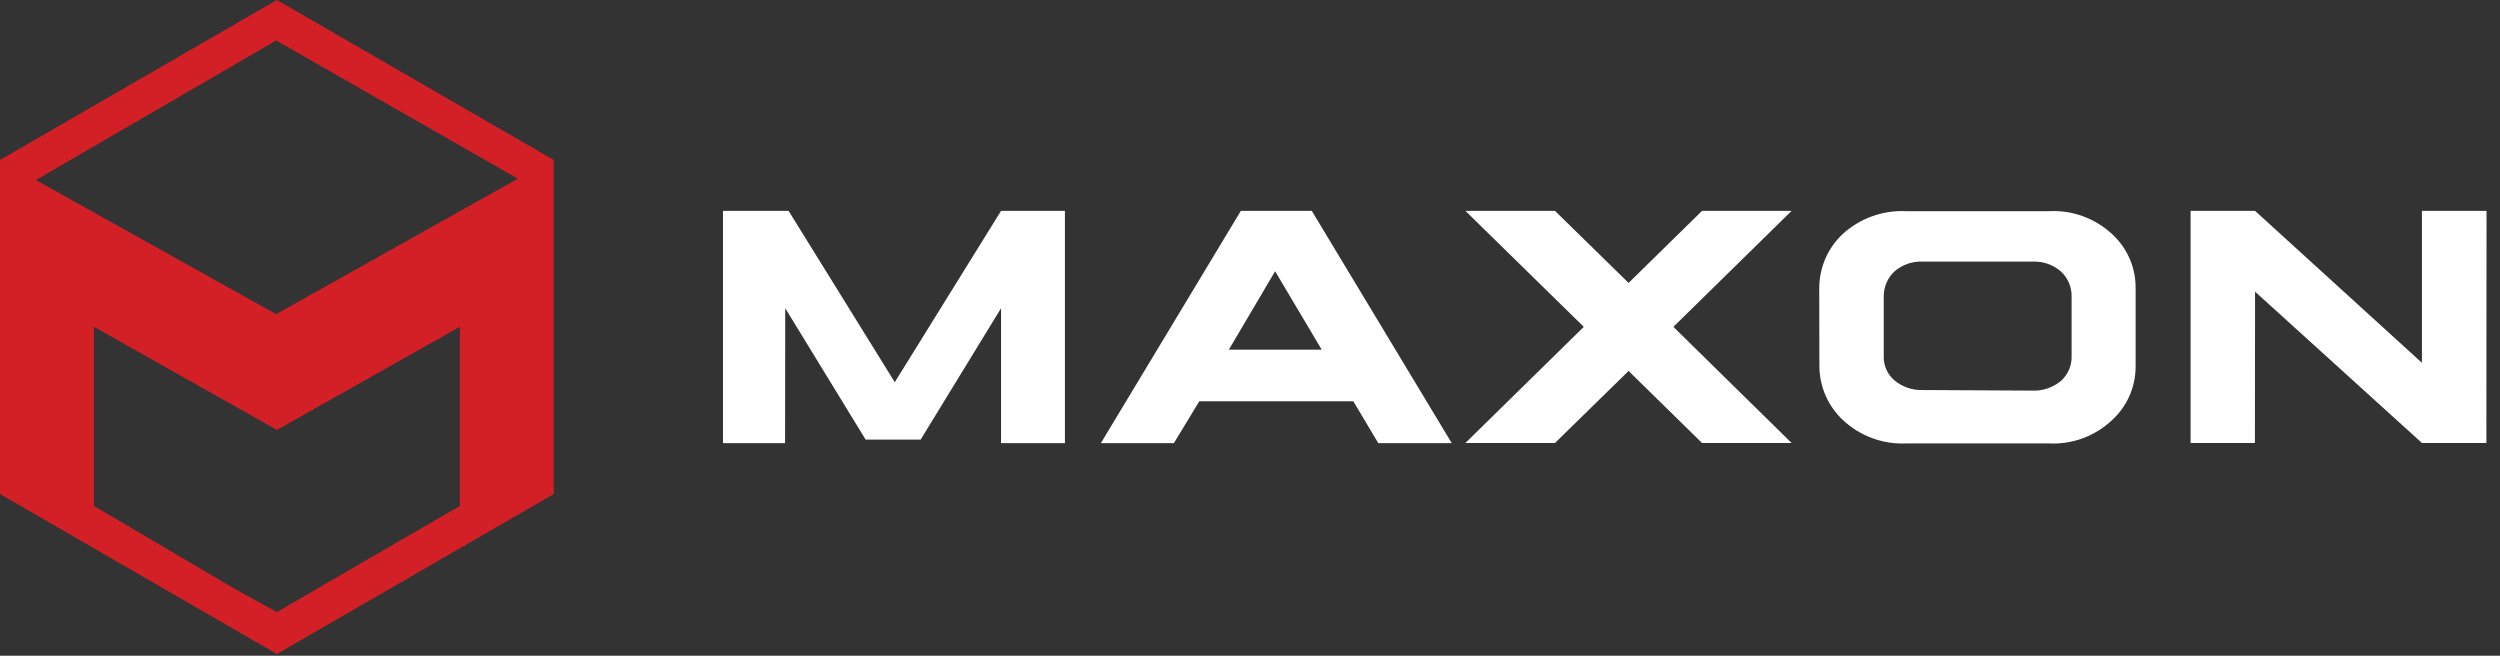
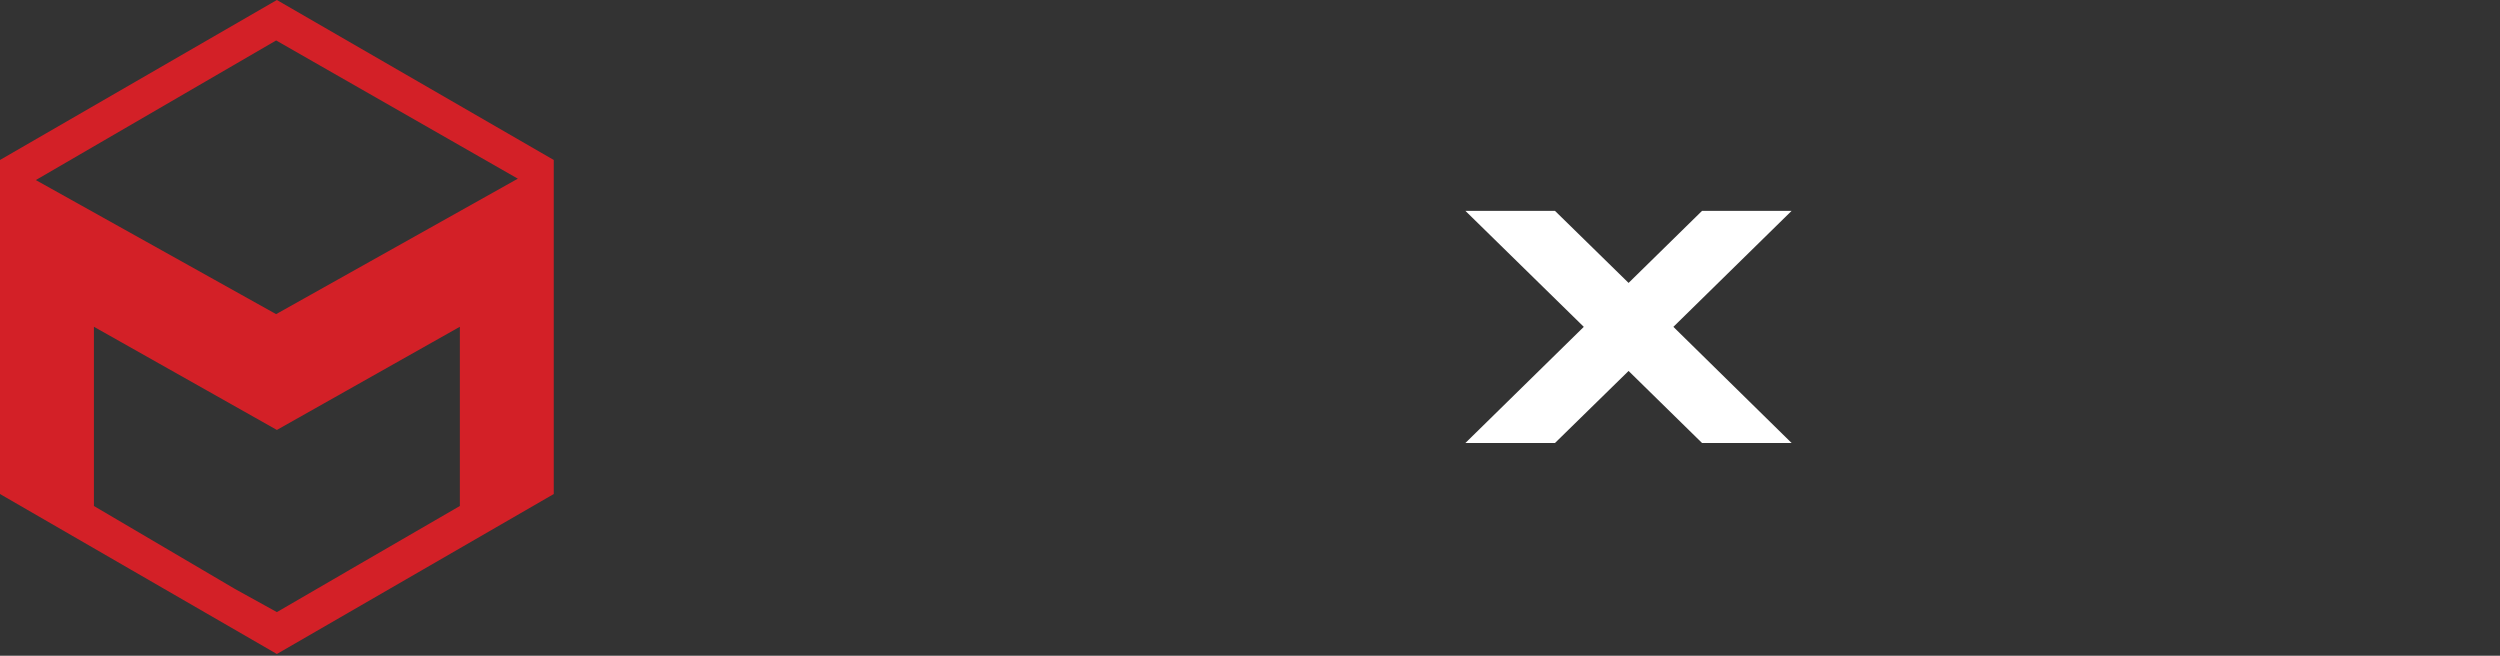
<svg xmlns="http://www.w3.org/2000/svg" width="100%" height="100%" viewBox="0 0 305 80" version="1.1" xml:space="preserve" style="fill-rule:evenodd;clip-rule:evenodd;stroke-linejoin:round;stroke-miterlimit:2;">
  <rect x="0" y="0" width="305" height="80" fill="#333333" stroke="none" />
  <g transform="matrix(0.158,0,0,0.158,0,0)">
    <path d="M213.792,0L0,123.525L0,381.457L213.792,504.983L427.584,381.457L427.584,123.525L213.792,0ZM269.849,440.096L213.792,472.635L181.281,454.674L72.512,390.707L72.512,252.309L213.792,331.981L355.071,252.309L355.071,390.707L269.849,440.079L269.849,440.096ZM213.22,242.574L27.656,139.04L213.22,31.237L399.841,137.964L213.22,242.556L213.22,242.574Z" style="fill:rgb(211,32,39);fill-rule:nonzero;" />
  </g>
  <g transform="matrix(0.158,0,0,0.158,0,0)">
-     <path d="M710.871,339.444L668.407,339.444L606.316,237.993L606.194,342.186L558.251,342.186L558.251,162.833L608.934,162.833L690.896,295.122L772.962,162.833L822.275,162.833L822.275,342.186L772.962,342.186L772.962,237.993L710.871,339.444Z" style="fill:white;fill-rule:nonzero;" />
-   </g>
+     </g>
  <g transform="matrix(0.158,0,0,0.158,0,0)">
-     <path d="M1120.99,342.186L1012.9,162.833L958.11,162.833L850.018,342.186L906.405,342.186L926.032,309.855L1044.98,309.855L1064.26,342.186L1120.99,342.186ZM948.868,269.993L984.587,209.445L1020.55,269.993L948.868,269.993Z" style="fill:white;fill-rule:nonzero;" />
-   </g>
+     </g>
  <g transform="matrix(0.158,0,0,0.158,0,0)">
-     <path d="M1919.88,342.064L1870.12,342.064L1741.25,225.203L1741.13,342.064L1691.47,342.064L1691.47,162.815L1741.23,162.815L1870.1,280.145L1870.1,162.815L1919.98,162.815L1919.86,342.064L1919.88,342.064Z" style="fill:white;fill-rule:nonzero;" />
-   </g>
+     </g>
  <g transform="matrix(0.158,0,0,0.158,0,0)">
-     <path d="M1404.75,222.461C1404.75,206.669 1411.27,191.571 1422.78,180.759C1436.13,168.542 1453.8,162.173 1471.87,163.058L1581.9,163.058C1599.95,162.052 1617.62,168.455 1630.87,180.759C1642.54,191.415 1649.13,206.53 1649.02,222.339L1649.02,283.113C1649.02,298.801 1642.43,313.76 1630.87,324.346C1617.74,336.806 1600.09,343.331 1582.03,342.394L1471.87,342.394C1453.82,343.21 1436.2,336.702 1423.01,324.346C1411.46,313.552 1404.89,298.454 1404.85,282.644L1404.73,222.444L1404.75,222.461ZM1569.35,301.63C1577.26,301.907 1585.01,299.304 1591.15,294.324C1596.76,289.43 1599.87,282.245 1599.59,274.783L1599.59,229.09C1599.76,221.628 1596.68,214.443 1591.15,209.445C1585.09,204.274 1577.29,201.619 1569.35,202.018L1484.54,202.018C1476.67,201.636 1468.96,204.291 1462.97,209.445C1457.48,214.478 1454.41,221.645 1454.53,229.09L1454.53,274.783C1454.24,282.106 1457.36,289.152 1462.97,293.855C1469.04,298.836 1476.71,301.439 1484.54,301.161L1569.35,301.612L1569.35,301.63Z" style="fill:white;fill-rule:nonzero;" />
-   </g>
+     </g>
  <g transform="matrix(0.158,0,0,0.158,0,0)">
    <path d="M1383.4,162.815L1314.24,162.815L1257.51,218.452L1200.67,162.815L1131.5,162.815L1222.93,252.379L1131.5,342.064L1200.67,342.064L1257.51,286.428L1314.24,342.064L1383.4,342.064L1292.1,252.379L1383.4,162.815Z" style="fill:white;fill-rule:nonzero;" />
  </g>
</svg>